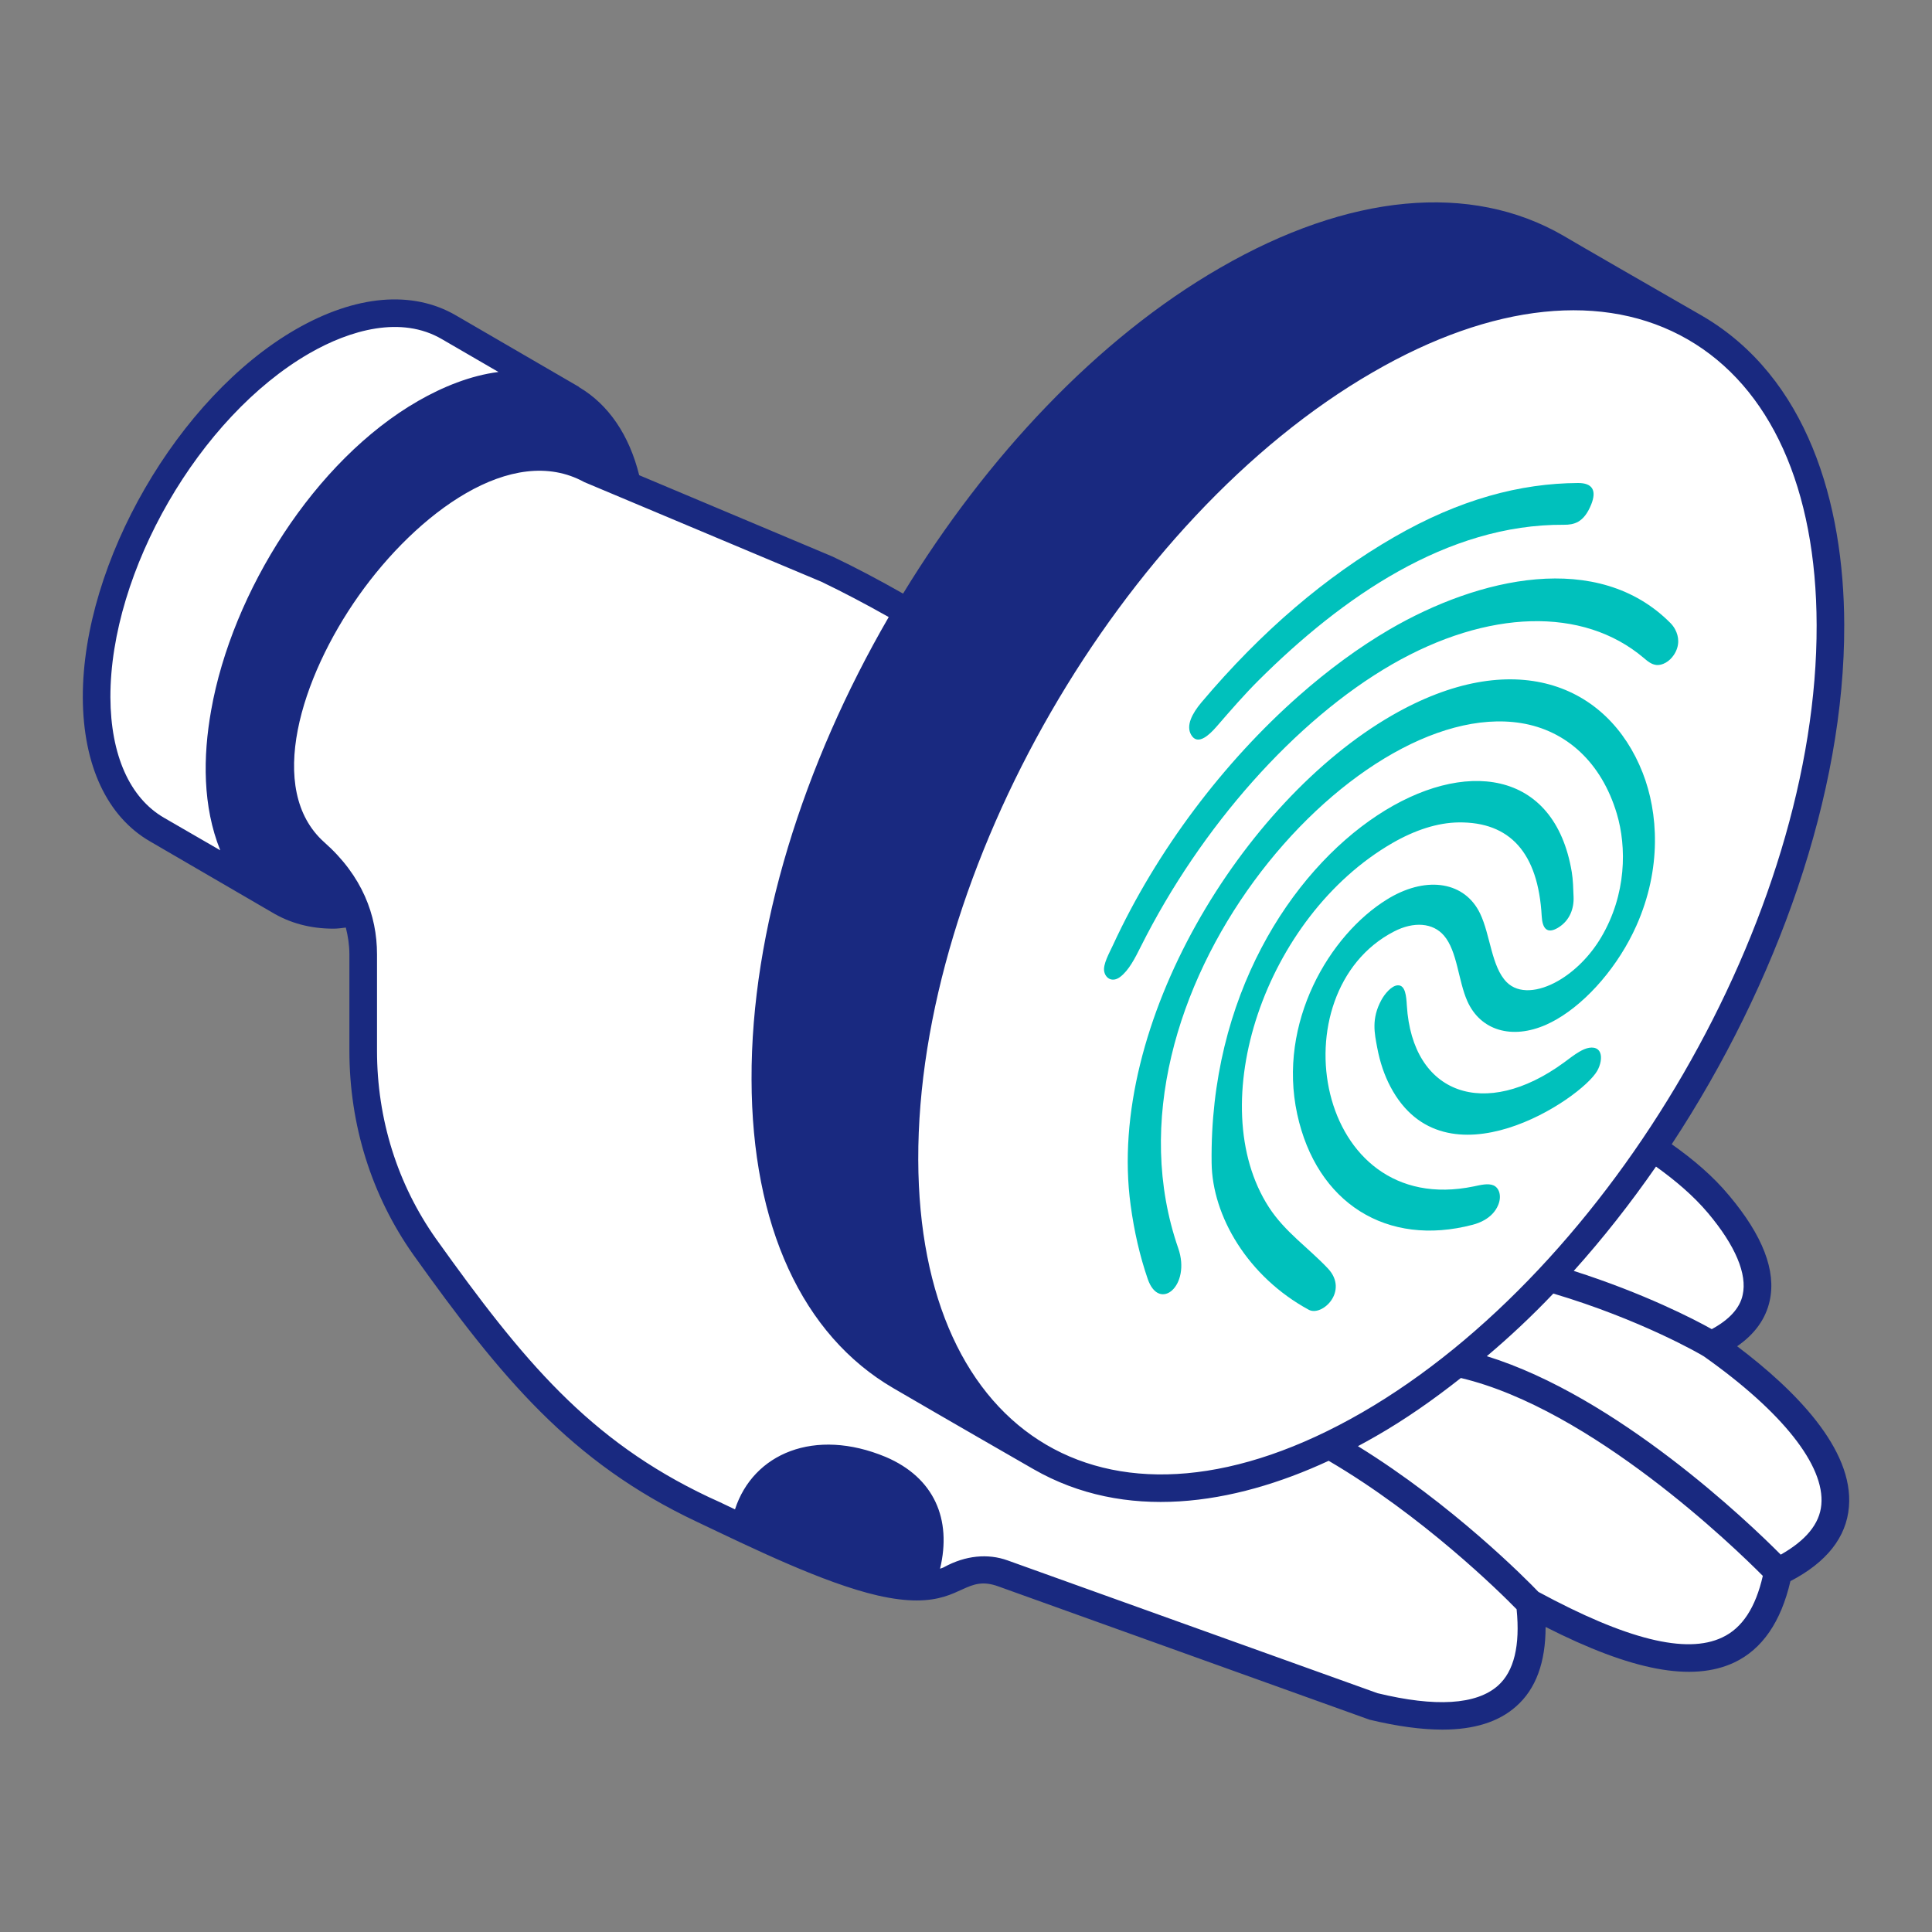
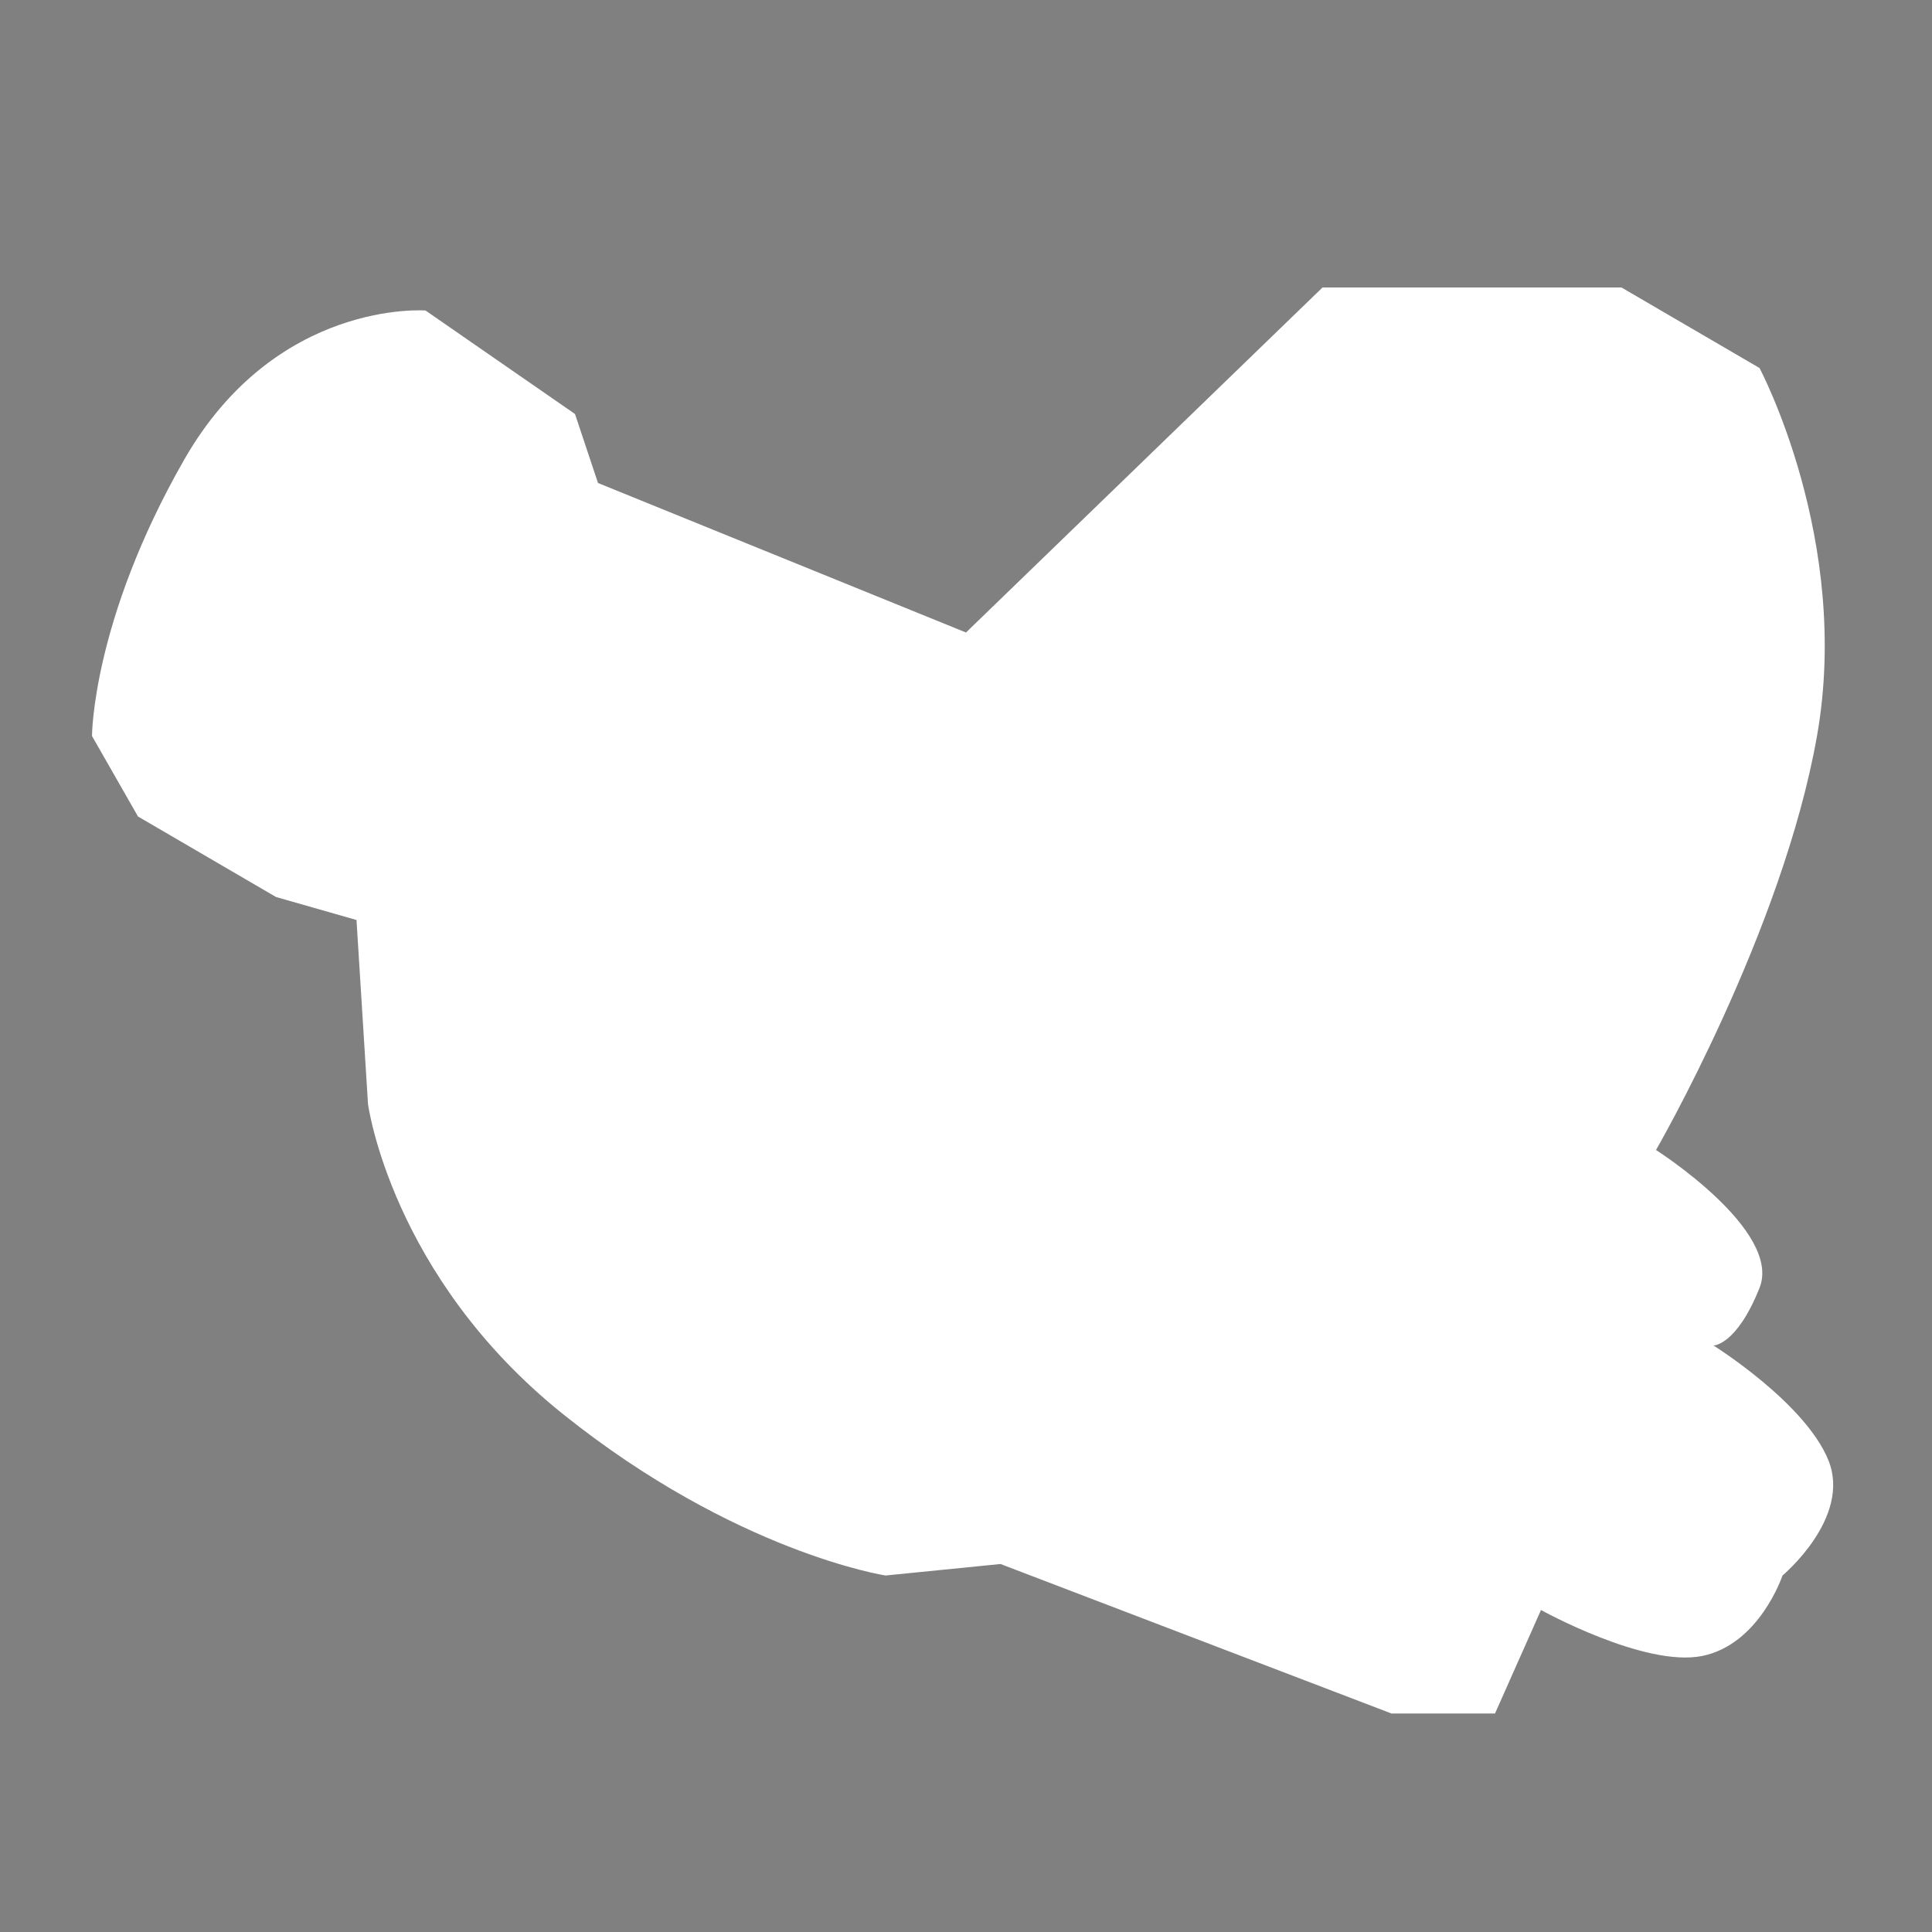
<svg xmlns="http://www.w3.org/2000/svg" width="84" height="84" viewBox="0 0 84 84" fill="none">
  <rect x="0" y="0" width="84" height="84" fill="#808080" stroke="none" />
  <path d="M6 35.5L12 39L15.5 40L16 48C16 48 17 55.5 24.5 61.5C32 67.5 38.5 68.5 38.5 68.5L43.5 68L60.5 74.5H65L67 70C67 70 71.5 72.5 74 72C76.5 71.5 77.5 68.5 77.5 68.5C77.5 68.5 80.5 66 79.5 63.5C78.5 61 74.5 58.5 74.5 58.5C74.5 58.5 75.5 58.5 76.5 56C77.5 53.5 72 50 72 50C72 50 77.5 40.5 79 32C80.5 23.5 76.5 16 76.5 16L70.5 12.5H57.5L42 27.5L26 21L25 18L18.5 13.5C18.5 13.5 12 13 8 20C4 27 4 32 4 32L6 35.5Z" fill="white" />
-   <path d="M75.528 58.533C76.296 58.005 76.776 57.333 76.944 56.553C77.231 55.257 76.644 53.721 75.18 51.981C74.484 51.141 73.62 50.409 72.684 49.749C77.268 42.777 80.208 34.509 80.184 27.165C80.172 21.861 78.576 16.401 74.016 13.737C72.216 12.705 68.22 10.401 67.968 10.245C63.948 7.917 58.644 8.409 53.04 11.649C47.712 14.721 42.888 19.869 39.264 25.809C38.208 25.209 37.188 24.669 36.203 24.201L27.791 20.661C27.36 18.921 26.46 17.589 25.176 16.833C25.164 16.821 25.164 16.809 25.152 16.809L19.824 13.713C17.928 12.609 15.456 12.825 12.852 14.325C7.74 17.277 3.588 24.453 3.6 30.321C3.612 33.273 4.655 35.505 6.528 36.585L11.808 39.657C12.6 40.137 13.5 40.377 14.496 40.377C14.676 40.377 14.855 40.353 15.036 40.329C15.132 40.713 15.191 41.097 15.191 41.493V45.681C15.191 48.909 16.152 51.981 17.976 54.561C21.768 59.865 24.803 63.573 30.3 66.165C32.676 67.293 35.808 68.829 38.16 69.369C38.844 69.525 39.396 69.585 39.852 69.585C41.831 69.585 42.048 68.481 43.404 68.973L59.544 74.769C60.744 75.057 61.8 75.201 62.712 75.201C64.091 75.201 65.16 74.865 65.916 74.193C66.779 73.437 67.2 72.273 67.2 70.737C70.956 72.645 73.572 73.137 75.396 72.285C76.62 71.709 77.436 70.509 77.844 68.745C79.416 67.929 80.279 66.837 80.388 65.517C80.603 62.997 78.024 60.417 75.528 58.533ZM74.268 52.749C75.456 54.165 75.972 55.401 75.768 56.301C75.648 56.877 75.18 57.381 74.424 57.789C73.68 57.369 71.472 56.229 68.424 55.257C69.696 53.841 70.884 52.329 72 50.721C72.852 51.333 73.632 51.993 74.268 52.749ZM59.688 16.185C64.884 13.173 69.755 12.669 73.379 14.757C76.98 16.833 78.972 21.237 78.984 27.177C79.02 39.825 70.079 55.137 59.22 61.413C48.3 67.713 39.96 62.517 39.924 50.421C39.888 37.857 48.755 22.497 59.688 16.185ZM9.576 36.969L7.128 35.553C5.64 34.689 4.812 32.829 4.8 30.321C4.788 24.837 8.664 18.129 13.44 15.369C15.228 14.337 17.448 13.713 19.212 14.745L21.672 16.173C20.448 16.329 19.248 16.821 18.18 17.433C13.691 20.013 10.091 25.725 9.18 30.885C8.82 32.901 8.808 35.061 9.576 36.969ZM65.124 73.293C64.188 74.121 62.412 74.229 59.892 73.617L43.812 67.845C42.948 67.533 41.976 67.629 41.052 68.133C40.992 68.169 40.931 68.181 40.872 68.205C41.388 66.057 40.62 64.245 38.508 63.345C35.424 62.061 32.748 63.189 31.956 65.625C31.044 65.193 31.488 65.397 30.803 65.085C25.608 62.625 22.74 59.157 18.96 53.865C17.279 51.489 16.392 48.657 16.392 45.681V41.493C16.392 39.789 15.744 38.073 14.1 36.621C11.544 34.341 13.079 29.457 15.6 25.893C18.131 22.317 22.26 19.233 25.404 20.961L35.712 25.293C36.636 25.737 37.62 26.253 38.64 26.829C34.931 33.225 32.652 40.437 32.676 46.929C32.688 53.289 34.884 58.053 38.844 60.357C40.836 61.521 44.676 63.729 44.928 63.873C48.912 66.165 53.603 65.445 57.768 63.513C61.824 65.889 65.22 69.225 65.94 69.969C66.096 71.541 65.832 72.669 65.124 73.293ZM74.879 71.193C73.32 71.937 70.704 71.277 66.888 69.213C66.372 68.673 63.144 65.409 59.04 62.877C59.303 62.733 59.556 62.601 59.82 62.445C61.08 61.725 62.316 60.861 63.516 59.913C69.192 61.257 75.42 67.281 76.644 68.517C76.332 69.885 75.755 70.785 74.879 71.193ZM77.424 67.593C76.02 66.177 70.308 60.717 64.644 58.965C65.64 58.125 66.612 57.213 67.536 56.241C71.328 57.369 73.968 58.893 74.088 58.977C77.484 61.377 79.344 63.717 79.188 65.421C79.116 66.261 78.504 66.981 77.424 67.593Z" fill="#192980" />
-   <path d="M52.679 50.557C52.497 36.111 66.845 28.938 68.338 37.916C68.394 38.253 68.402 38.628 68.416 38.994C68.438 39.502 68.25 40.01 67.779 40.312C67.759 40.325 67.74 40.337 67.721 40.348C67.26 40.614 67.061 40.367 67.031 39.836C66.878 37.065 65.639 35.733 63.426 35.757C62.5 35.767 61.512 36.093 60.538 36.655C54.987 39.86 52.278 48.007 55.166 52.483C55.862 53.561 56.883 54.248 57.732 55.147C58.663 56.135 57.478 57.259 56.902 56.946C54.259 55.511 52.706 52.878 52.679 50.557ZM60.507 31.113C65.789 28.064 69.907 29.732 71.422 33.602C72.097 35.327 72.256 37.755 71.149 40.244C70.38 41.972 69.035 43.538 67.681 44.319C67.531 44.406 67.381 44.482 67.232 44.549C65.733 45.215 64.365 44.805 63.796 43.525C63.399 42.631 63.363 41.356 62.782 40.679C62.305 40.121 61.471 40.053 60.607 40.501C55.51 43.135 57.151 53.02 64.081 51.582C64.381 51.52 64.696 51.438 64.934 51.538C65.172 51.638 65.305 51.985 65.14 52.389C65.015 52.693 64.788 52.902 64.543 53.044C64.373 53.142 64.194 53.207 64.035 53.249C60.297 54.234 57.239 52.307 56.4 48.438C55.54 44.464 57.8 40.644 60.314 39.1C60.355 39.074 60.396 39.049 60.438 39.025C62.084 38.075 63.693 38.352 64.35 39.714C64.801 40.651 64.842 42.035 65.51 42.705C66.022 43.218 66.894 43.138 67.758 42.639C68.441 42.244 69.121 41.588 69.615 40.755C70.72 38.89 70.729 36.827 70.296 35.377C69.634 33.16 68.108 31.755 66.126 31.438C58.84 30.276 47.431 43.317 51.228 54.272C51.794 55.9 50.404 57.064 49.902 55.61C49.561 54.62 49.311 53.541 49.157 52.392C48.089 44.519 54.042 34.846 60.507 31.113ZM60.774 42.84C61.104 42.826 61.143 43.312 61.167 43.717C61.406 47.598 64.567 48.701 67.989 46.204C68.216 46.038 68.445 45.855 68.673 45.724C68.741 45.684 68.81 45.649 68.878 45.62C69.174 45.496 69.475 45.515 69.575 45.781C69.649 45.977 69.596 46.29 69.444 46.559C68.749 47.782 62.822 51.731 60.454 47.249C60.192 46.753 59.997 46.183 59.879 45.551C59.764 44.937 59.614 44.294 60.062 43.475C60.198 43.226 60.496 42.851 60.774 42.84ZM60.404 27.373C64.301 25.1 69.477 23.912 72.629 27.09C72.705 27.166 72.778 27.262 72.836 27.373C72.992 27.667 73.046 28.063 72.781 28.468C72.682 28.62 72.556 28.735 72.427 28.809C72.289 28.889 72.146 28.924 72.027 28.913C71.794 28.892 71.626 28.739 71.456 28.597C68.826 26.378 64.694 26.488 60.522 28.886C56.329 31.306 52.215 35.935 49.598 41.16C49.353 41.65 49.081 42.194 48.696 42.48C48.673 42.496 48.651 42.511 48.628 42.524C48.331 42.696 48.067 42.527 48.009 42.237C47.948 41.932 48.229 41.439 48.388 41.096C50.303 36.949 53.228 33.115 56.468 30.256C57.751 29.124 59.077 28.15 60.404 27.373ZM68.606 21C69.225 20.997 69.433 21.311 69.183 21.934C69.02 22.337 68.829 22.56 68.62 22.681C68.425 22.793 68.215 22.818 67.996 22.816C62.906 22.785 58.343 25.98 54.735 29.567C54.105 30.194 53.499 30.893 52.899 31.586C52.709 31.805 52.527 31.977 52.361 32.072C52.128 32.207 51.927 32.191 51.787 31.945C51.559 31.55 51.826 31.027 52.24 30.535C54.856 27.434 57.65 25.064 60.604 23.358C63.472 21.703 66.102 21.015 68.606 21Z" fill="#00C1BC" />
</svg>